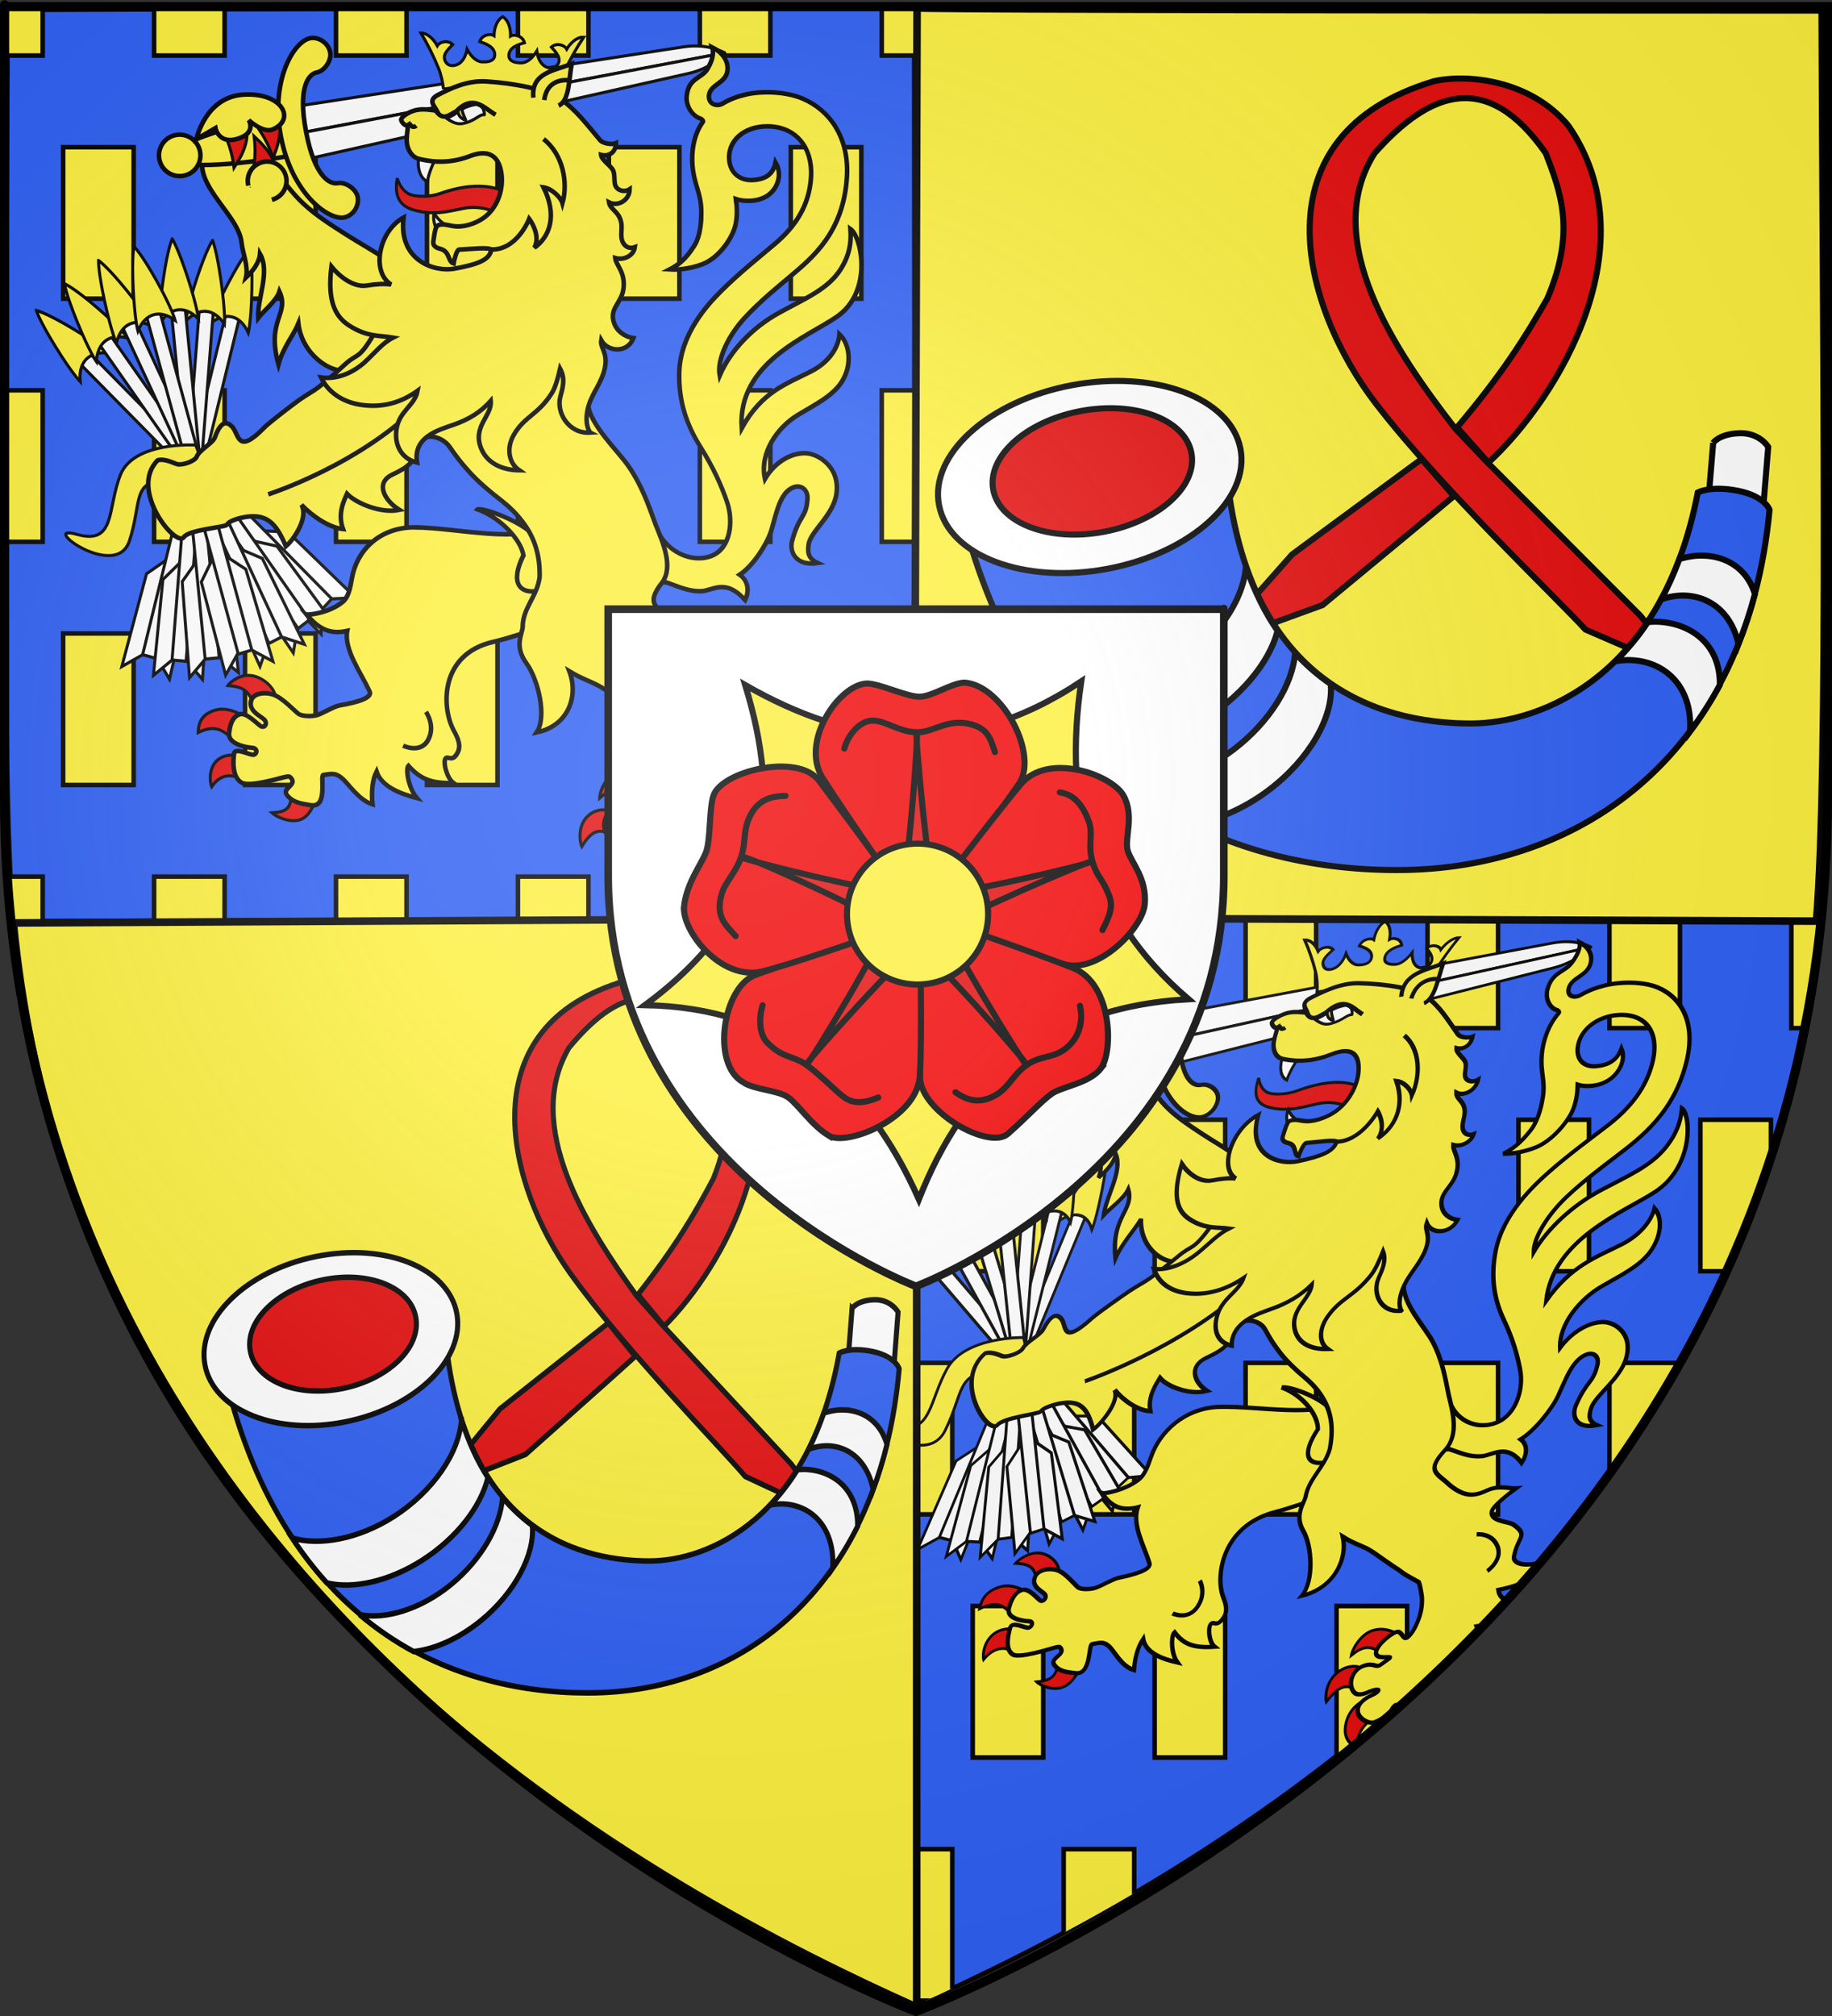
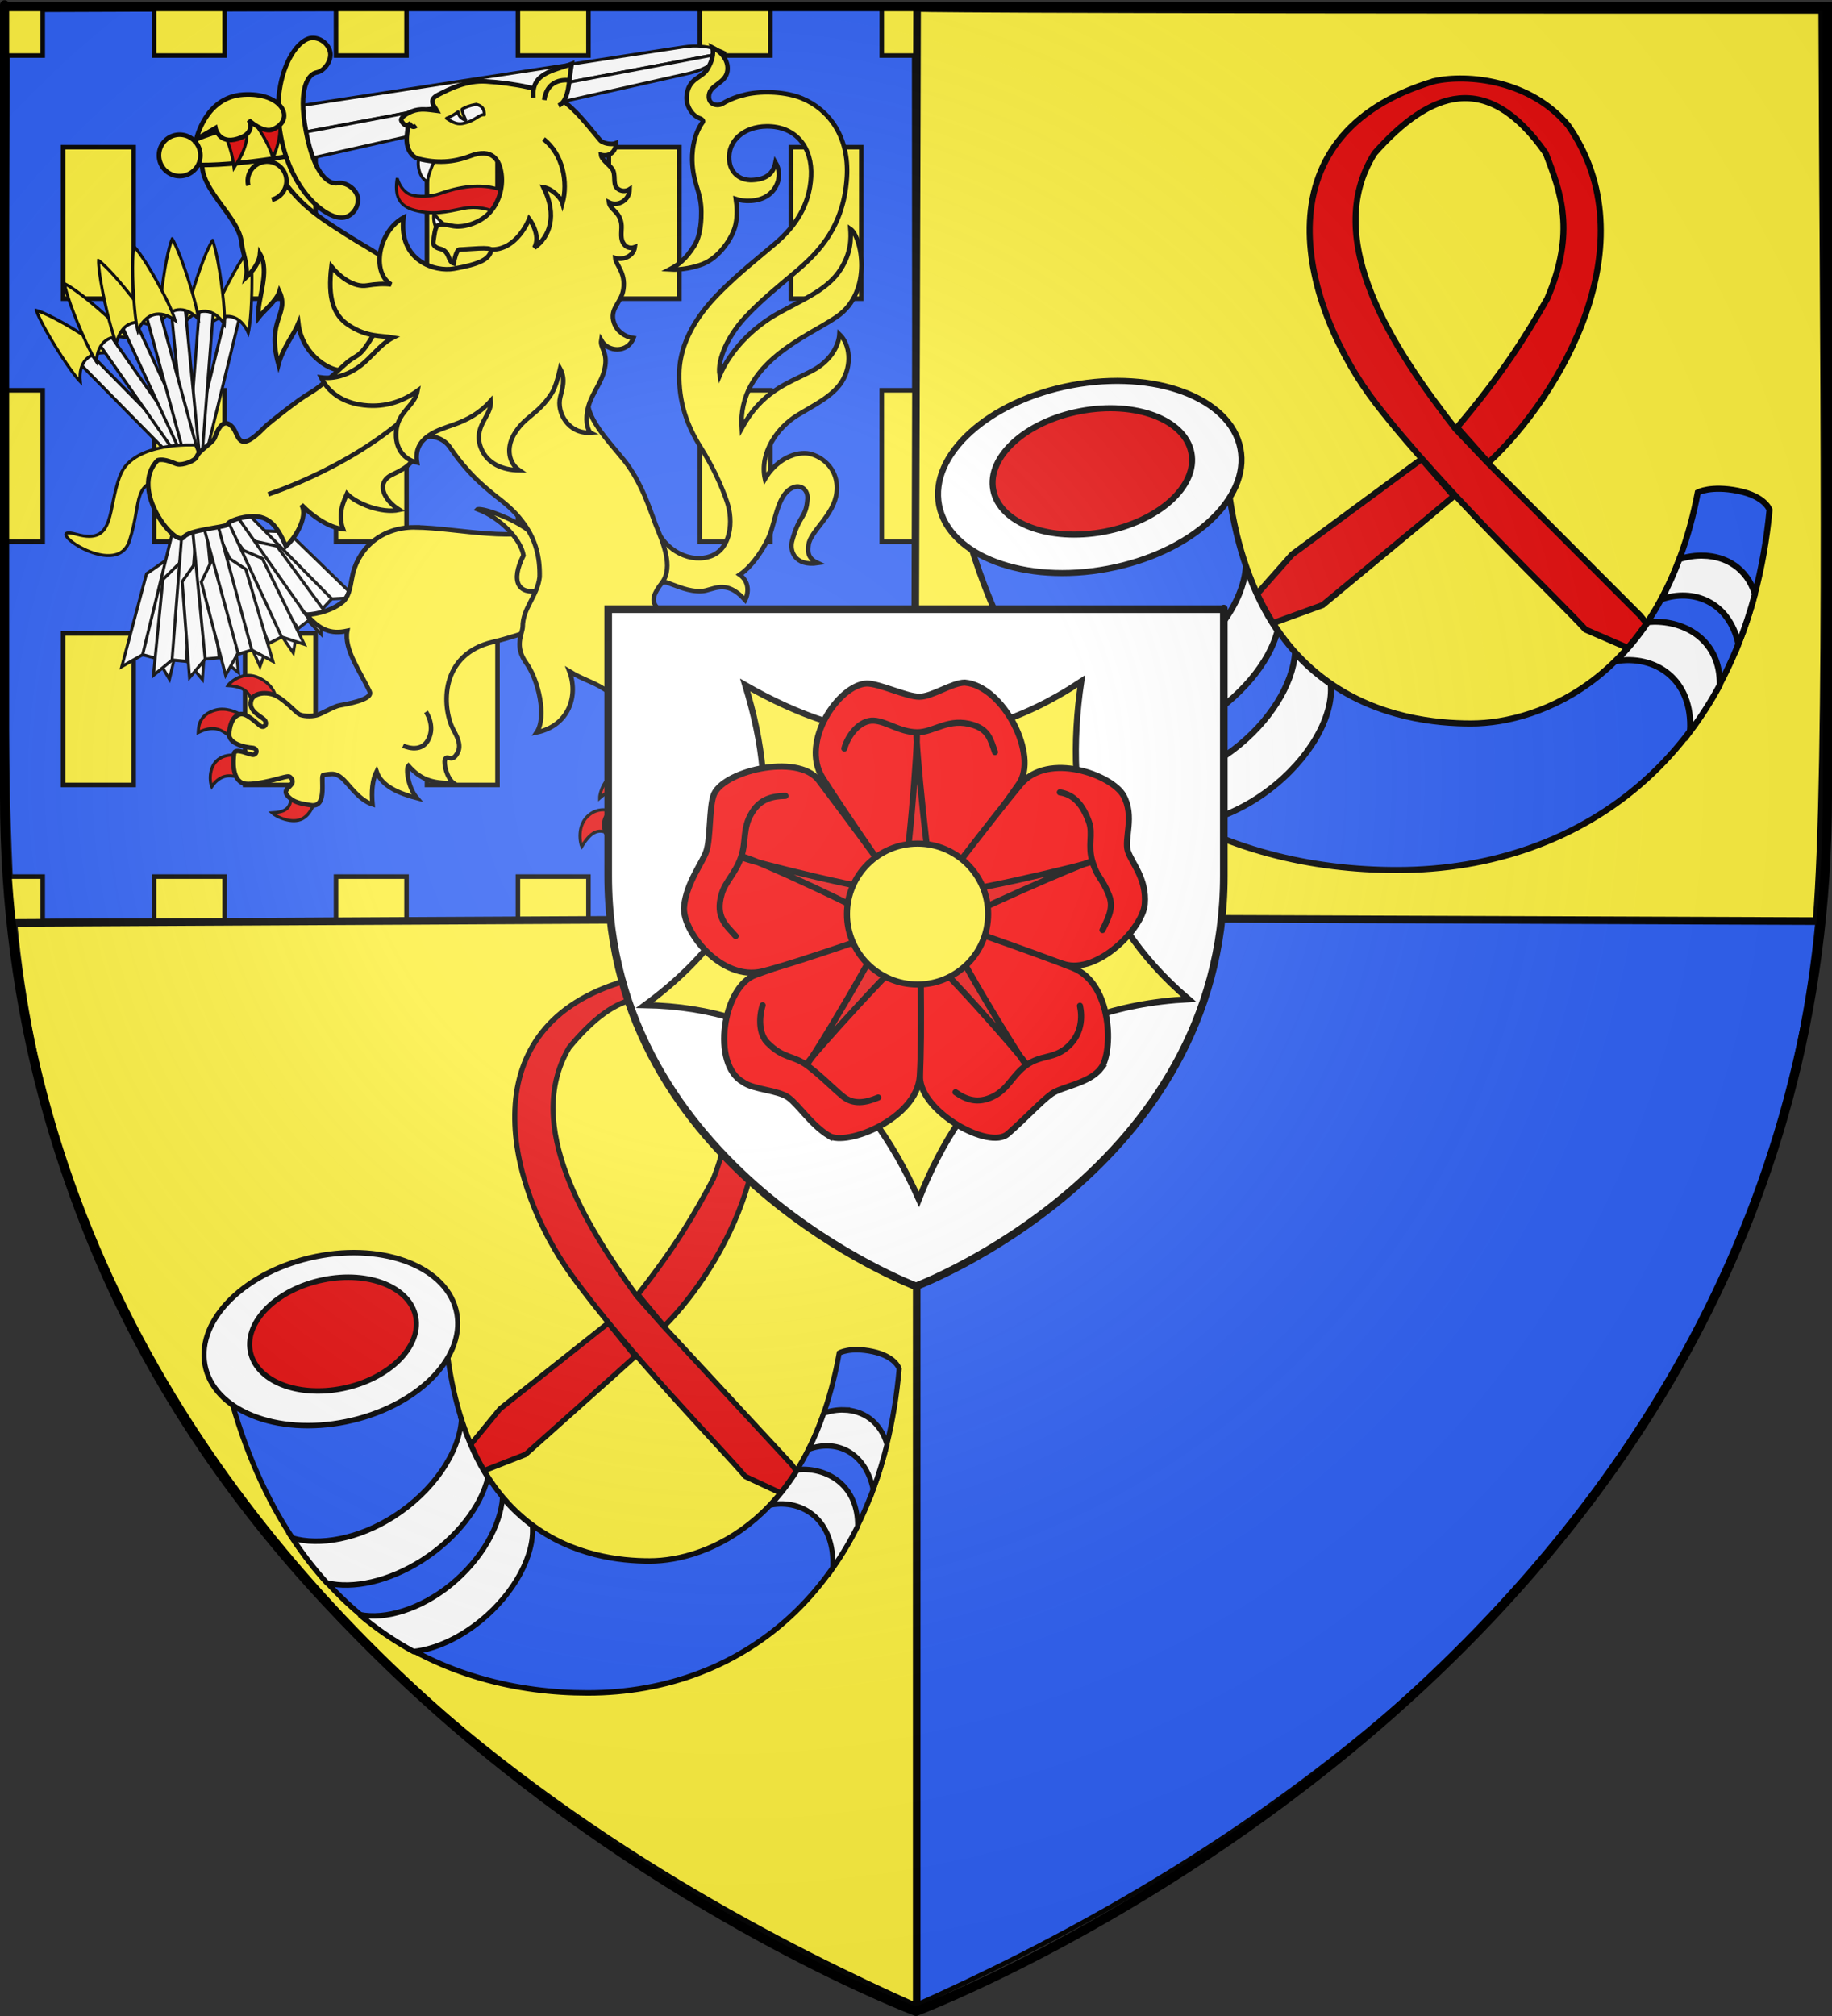
<svg xmlns="http://www.w3.org/2000/svg" xmlns:xlink="http://www.w3.org/1999/xlink" version="1.0" width="600" height="660" id="svg2" style="enable-background:new">
  <rect width="100%" height="100%" fill="#333333" stroke="none" />
  <desc id="desc4">Flag of Canton of Valais (Wallis)</desc>
  <defs id="defs6">
    <linearGradient id="linearGradient2893-7-8">
      <stop id="stop2895-4-8" style="stop-color:#ffffff;stop-opacity:0.314" offset="0" />
      <stop id="stop2897-0-2" style="stop-color:#ffffff;stop-opacity:0.251" offset="0.24" />
      <stop id="stop2901-9-4" style="stop-color:#6b6b6b;stop-opacity:0.125" offset="0.6" />
      <stop id="stop2899-4-5" style="stop-color:#000000;stop-opacity:0.125" offset="1" />
    </linearGradient>
    <radialGradient cx="230.915" cy="247.56" r="300" fx="230.915" fy="247.56" id="radialGradient5083" xlink:href="#linearGradient2893-7-8" gradientUnits="userSpaceOnUse" gradientTransform="matrix(1.675,0,0,1.67,671.098,-158.361)" />
    <clipPath id="clipPath5074-4">
      <path d="m -7.23,6.196 c 299.035,-1.135 298.966,-0.848 298.966,-0.848 l 0.227,299.557 c 0,0 -297.319,1.135 -297.319,1.135 C -9.594,255.083 -7.542,108.661 -7.23,6.196 z" id="path5076-2" style="color:#000000;fill:#2b5df2;fill-opacity:1;fill-rule:evenodd;stroke:none;stroke-width:1.5;marker:none;visibility:visible;display:inline;overflow:visible;enable-background:accumulate" />
    </clipPath>
    <clipPath id="clipPath5078-3">
-       <path d="m 289.713,-13.821 c -297.161,-1.548 -297.934,-1.548 -297.934,-1.548 l 0,358.295 c 83.598,-37.241 277.126,-138.982 297.934,-356.747 z" id="path5080-2" style="color:#000000;fill:#2b5df2;fill-opacity:1;fill-rule:evenodd;stroke:none;stroke-width:1.5;marker:none;visibility:visible;display:inline;overflow:visible;enable-background:accumulate" />
-     </clipPath>
+       </clipPath>
    <clipPath id="clipPath9507">
      <path d="m 599.23,2.174 c -298.808,0 -298.512,-0.621 -298.512,-0.621 l -0.908,299.33 c 0,0 297.546,1.135 297.546,1.135 4.239,-50.958 2.187,-197.38 1.874,-299.844 z" id="path9509" style="fill:#ffffff;fill-rule:evenodd;stroke:none;display:inline" />
    </clipPath>
  </defs>
  <g transform="matrix(-1,0,0,1.002,599.75,-182.613)" id="g9623">
    <g transform="matrix(-0.993,0,0,0.993,598.002,183.305)" id="g4754">
      <path d="m 0.77,2.196 c 299.035,-1.135 298.966,-0.848 298.966,-0.848 l 0.227,299.557 c 0,0 -297.319,1.135 -297.319,1.135 C -1.594,251.083 0.458,104.661 0.77,2.196 Z" id="path12461" style="color:#000000;display:inline;overflow:visible;visibility:visible;fill:#2b5df2;fill-opacity:1;fill-rule:evenodd;stroke:#000000;stroke-width:1.5;stroke-linecap:butt;stroke-linejoin:miter;stroke-miterlimit:4;stroke-dasharray:none;stroke-dashoffset:0;stroke-opacity:1;marker:none;enable-background:accumulate" />
      <path d="m 597.713,302.179 c -297.161,-1.548 -297.934,-1.548 -297.934,-1.548 v 358.295 c 83.598,-37.241 277.126,-138.982 297.934,-356.747 z" id="path12463" style="color:#000000;display:inline;overflow:visible;visibility:visible;fill:#2b5df2;fill-opacity:1;fill-rule:evenodd;stroke:#000000;stroke-width:1.5;stroke-linecap:butt;stroke-linejoin:miter;stroke-miterlimit:4;stroke-dasharray:none;stroke-dashoffset:0;stroke-opacity:1;marker:none;enable-background:accumulate" />
      <g transform="translate(8,-4)" clip-path="url(#clipPath5074-4)" id="g4851">
        <rect width="23.263" height="49.848" x="-274.324" y="211.364" transform="scale(-1,1)" id="rect4798" style="color:#000000;display:inline;overflow:visible;visibility:visible;fill:#fcef3c;fill-opacity:1;fill-rule:nonzero;stroke:#000000;stroke-width:1.5;stroke-linecap:butt;stroke-linejoin:miter;stroke-miterlimit:4;stroke-dasharray:none;stroke-dashoffset:0;stroke-opacity:1;marker:none;enable-background:accumulate" />
        <use transform="translate(-60)" id="use4817" x="0" y="0" width="600" height="660" xlink:href="#rect4798" />
        <use transform="translate(-120)" id="use4819" x="0" y="0" width="600" height="660" xlink:href="#rect4798" />
        <use transform="translate(-180)" id="use4821" x="0" y="0" width="600" height="660" xlink:href="#rect4798" />
        <use transform="translate(-240)" id="use4823" x="0" y="0" width="600" height="660" xlink:href="#rect4798" />
        <use transform="translate(-30,-80)" id="use4825" x="0" y="0" width="600" height="660" xlink:href="#rect4798" />
        <use transform="translate(-90,-80)" id="use4827" x="0" y="0" width="600" height="660" xlink:href="#rect4798" />
        <use transform="translate(-150,-80)" id="use4829" x="0" y="0" width="600" height="660" xlink:href="#rect4798" />
        <use transform="translate(-210,-80)" id="use4831" x="0" y="0" width="600" height="660" xlink:href="#rect4798" />
        <use transform="translate(0,-160)" id="use4833" x="0" y="0" width="600" height="660" xlink:href="#rect4798" />
        <use transform="translate(-60,-160)" id="use4835" x="0" y="0" width="600" height="660" xlink:href="#rect4798" />
        <use transform="translate(-120,-160)" id="use4837" x="0" y="0" width="600" height="660" xlink:href="#rect4798" />
        <use transform="translate(-180,-160)" id="use4839" x="0" y="0" width="600" height="660" xlink:href="#rect4798" />
        <use transform="translate(-240,-160)" id="use4841" x="0" y="0" width="600" height="660" xlink:href="#rect4798" />
        <use transform="translate(-30,-240)" id="use4843" x="0" y="0" width="600" height="660" xlink:href="#rect4798" />
        <use transform="translate(-90,-240)" id="use4845" x="0" y="0" width="600" height="660" xlink:href="#rect4798" />
        <use transform="translate(-150,-240)" id="use4847" x="0" y="0" width="600" height="660" xlink:href="#rect4798" />
        <use transform="translate(-210,-240)" id="use4849" x="0" y="0" width="600" height="660" xlink:href="#rect4798" />
        <use transform="translate(30,-80)" id="use4871" x="0" y="0" width="600" height="660" xlink:href="#rect4798" />
        <use transform="translate(30,-240)" id="use4873" x="0" y="0" width="600" height="660" xlink:href="#rect4798" />
        <use transform="translate(-270,-80)" id="use4875" x="0" y="0" width="600" height="660" xlink:href="#rect4798" />
        <use transform="translate(-270,-240)" id="use4877" x="0" y="0" width="600" height="660" xlink:href="#rect4798" />
        <use transform="translate(-30,80)" id="use4879" x="0" y="0" width="600" height="660" xlink:href="#rect4798" />
        <use transform="translate(-90,80)" id="use4881" x="0" y="0" width="600" height="660" xlink:href="#rect4798" />
        <use transform="translate(-150,80)" id="use4883" x="0" y="0" width="600" height="660" xlink:href="#rect4798" />
        <use transform="translate(-210,80)" id="use4885" x="0" y="0" width="600" height="660" xlink:href="#rect4798" />
        <use transform="translate(30,80)" id="use4887" x="0" y="0" width="600" height="660" xlink:href="#rect4798" />
        <use transform="translate(-270,80)" id="use4889" x="0" y="0" width="600" height="660" xlink:href="#rect4798" />
        <g transform="matrix(0.526,0.017,0.011,0.524,-11.764,-4.97)" id="g7013" style="display:inline;stroke:#000000;stroke-width:1.061;stroke-miterlimit:4;stroke-dasharray:none;stroke-opacity:1">
          <g id="g7789">
            <use xlink:href="#g3491" height="660" width="600" y="0" x="0" style="fill:#ffffff;fill-opacity:1;stroke:#000000;stroke-width:1.246;stroke-miterlimit:4;stroke-dasharray:none;stroke-opacity:1" id="use3620" transform="matrix(-1.001,0.09,-0.016,1.001,244.192,-9.046)" />
            <use xlink:href="#g3491" height="660" width="600" y="0" x="0" style="fill:#ffffff;fill-opacity:1;stroke:#000000;stroke-width:1.246;stroke-miterlimit:4;stroke-dasharray:none;stroke-opacity:1" id="use3622" transform="matrix(-0.981,0.263,0.145,0.981,192.187,-24.403)" />
            <use xlink:href="#g3491" height="660" width="600" y="0" x="0" style="fill:#ffffff;fill-opacity:1;stroke:#000000;stroke-width:1.246;stroke-miterlimit:4;stroke-dasharray:none;stroke-opacity:1" id="use3624" transform="matrix(-0.928,0.441,0.314,0.928,134.167,-30.709)" />
            <use xlink:href="#g3491" height="660" width="600" y="0" x="0" style="fill:#ffffff;fill-opacity:1;stroke:#000000;stroke-width:1.246;stroke-miterlimit:4;stroke-dasharray:none;stroke-opacity:1" id="use3504" transform="matrix(0.892,-0.522,0.479,0.84,-133.022,112.945)" />
            <use xlink:href="#g3491" height="660" width="600" y="0" x="0" style="fill:#ffffff;fill-opacity:1;stroke:#000000;stroke-width:1.246;stroke-miterlimit:4;stroke-dasharray:none;stroke-opacity:1" id="use3498" transform="matrix(0.956,-0.363,0.333,0.92,-95.991,68.794)" />
            <use xlink:href="#g3491" height="660" width="600" y="0" x="0" style="fill:#ffffff;fill-opacity:1;stroke:#000000;stroke-width:1.246;stroke-miterlimit:4;stroke-dasharray:none;stroke-opacity:1" id="use3496" transform="matrix(0.994,-0.18,0.166,0.976,-49.638,28.733)" />
            <g style="fill:#ffffff;fill-opacity:1;stroke:#000000;stroke-width:0.996;stroke-miterlimit:4;stroke-dasharray:none;stroke-opacity:1" id="g3491" transform="matrix(1.428,-0.461,0.372,1.478,44.739,-113.162)">
              <path style="display:inline;fill:#ffffff;fill-opacity:1;fill-rule:evenodd;stroke:#000000;stroke-width:1.261;stroke-linecap:butt;stroke-linejoin:miter;stroke-miterlimit:4;stroke-dasharray:none;stroke-opacity:1" id="path40247" d="m -19.83,311.428 -9.855,10.664 -0.381,39.17 10.236,-9.844 10.681,9.844 -0.89,-39.067 z" />
              <rect style="display:inline;fill:#ffffff;fill-opacity:1;fill-rule:evenodd;stroke:#000000;stroke-width:1.261;stroke-miterlimit:4;stroke-dasharray:none;stroke-dashoffset:0;stroke-opacity:1" id="rect40241" transform="matrix(-0.001,-1,1,-0.011,0,0)" y="-22.887" x="-354.232" height="5.99" width="145.123" />
              <path style="fill:#fcef3c;fill-opacity:1;fill-rule:evenodd;stroke:#000000;stroke-width:1.261;stroke-linecap:butt;stroke-linejoin:miter;stroke-miterlimit:4;stroke-dasharray:none;stroke-opacity:1" id="path40233" d="m -20.063,183.367 c 0,0 -1.976,3.501 -4.886,16.027 -2.911,12.526 -2.893,17.453 -2.893,17.453 5.18,-6.276 11.541,-5.917 16.471,0.056 0,0 0.04,-4.962 -3.211,-17.509 -3.252,-12.547 -5.48,-16.027 -5.48,-16.027 z" />
            </g>
            <path style="fill:#fcef3c;fill-opacity:1;stroke:#000000;stroke-width:1.905px;stroke-linecap:butt;stroke-linejoin:miter;stroke-miterlimit:4;stroke-dasharray:none;stroke-opacity:1" id="path4559" d="m 120.297,290.617 c 0,0 -38.642,-1.1 -47.473,20.229 -8.831,21.328 -3.691,44.547 -28.222,38.319 -24.531,-6.229 24.075,29.043 33,3.034 8.924,-26.008 1.331,-38.626 27.684,-39.471 26.353,-0.845 15.01,-22.111 15.01,-22.111 z" />
          </g>
          <g style="display:inline;fill:#fcef3c;fill-opacity:1;stroke:#000000;stroke-width:5.016;stroke-miterlimit:4;stroke-dasharray:none;stroke-opacity:1" id="g3019-8-9-2" transform="matrix(1.134,0.056,-0.115,1.14,54.591,14.117)">
            <path style="color:#000000;display:inline;overflow:visible;visibility:visible;fill:#fcef3c;fill-opacity:1;fill-rule:evenodd;stroke:#000000;stroke-width:2.508;stroke-linecap:butt;stroke-linejoin:miter;stroke-miterlimit:4;stroke-dasharray:none;stroke-dashoffset:0;stroke-opacity:1;marker:none;enable-background:accumulate" id="path3029-2-4-6" d="m 98.501,125.347 c 0.889,5.229 4.911,12.556 3.959,18.978 3.503,-3.896 6.617,-8.713 6.651,-13.638 6.555,9.628 0.393,24.304 1.84,35.248 2.624,-4.048 9.277,-10.237 10.465,-15.438 6.781,12.013 -6.142,15.906 2.694,40.028 1.654,-9.103 7.092,-16.961 9.135,-23.276 3.324,16.801 20.525,26.677 29.477,23.121 23.28,25.744 47.76,12.997 44.111,-16.766 0,0 -23.472,-42.408 -28.927,-45.789 -5.922,-3.671 -13.333,-6.817 -21.86,-11.334 -9.624,-5.098 -17.514,-9.178 -25.143,-15.167 C 123.275,95.326 119.381,89.714 114.36,85.482 103.697,57.977 81.479,66.585 76.37,74.135 63.647,92.943 95.546,108.762 98.501,125.347 Z" />
          </g>
          <g style="fill:#ffffff;fill-opacity:1;stroke:#000000;stroke-width:1.272;stroke-miterlimit:4;stroke-dasharray:none;stroke-opacity:1" id="g3751" transform="matrix(0.195,1.149,-1.174,0.259,664.543,43.297)">
            <path style="color:#000000;display:inline;overflow:visible;visibility:visible;fill:#ffffff;fill-opacity:1;fill-rule:evenodd;stroke:#000000;stroke-width:1.611;stroke-linecap:butt;stroke-linejoin:round;stroke-miterlimit:4;stroke-dasharray:none;stroke-dashoffset:0;stroke-opacity:1;marker:none;enable-background:accumulate" id="path14773" d="m -61.063,398.471 14.423,6.7e-4 0.053,-229.875 c 0,0 -6.787,7.394 -7.214,20.742 -0.426,13.348 -7.262,209.132 -7.262,209.132 v 0 0 0 z" />
            <path style="color:#000000;display:inline;overflow:visible;visibility:visible;fill:#ffffff;fill-opacity:1;fill-rule:evenodd;stroke:#000000;stroke-width:1.611;stroke-linecap:butt;stroke-linejoin:round;stroke-miterlimit:4;stroke-dasharray:none;stroke-dashoffset:0;stroke-opacity:1;marker:none;enable-background:accumulate" id="path3761" d="m -32.113,398.471 -14.423,6.7e-4 -0.053,-229.875 c 0,0 6.787,7.394 7.214,20.742 0.426,13.348 7.262,209.132 7.262,209.132 v 0 0 0 z" />
            <path style="color:#000000;display:inline;overflow:visible;visibility:visible;fill:#fcef3c;fill-opacity:1;fill-rule:evenodd;stroke:#000000;stroke-width:2.416;stroke-linecap:butt;stroke-linejoin:miter;stroke-miterlimit:4;stroke-dasharray:none;stroke-dashoffset:0;stroke-opacity:1;marker:none;enable-background:accumulate" id="path3729" d="m -35.571,398.173 c 0,37.617 -4.951,68.112 -11.058,68.112 -6.107,0 -11.058,-30.495 -11.058,-68.112 z" />
            <path style="color:#000000;display:inline;overflow:visible;visibility:visible;fill:#fcef3c;fill-opacity:1;fill-rule:evenodd;stroke:#000000;stroke-width:2.416;stroke-linecap:butt;stroke-linejoin:miter;stroke-miterlimit:4;stroke-dasharray:none;stroke-dashoffset:0;stroke-opacity:1;marker:none;enable-background:accumulate" id="path3706" d="m 2.086,381.875 c -0.083,-5.02 -4.737,-8.977 -9.381,-8.977 -4.48,0 -9.256,4.832 -9.256,8.98 0,4.148 -5.505,11.367 -30.078,11.333 -24.573,0.034 -30.078,-7.185 -30.078,-11.333 0,-4.148 -4.776,-8.98 -9.256,-8.98 -4.644,0 -9.298,3.957 -9.381,8.977 -3.86e-4,8.726 18.036,24.852 48.715,24.852 30.68,0 48.715,-16.126 48.715,-24.852 z" />
            <path style="color:#000000;display:inline;overflow:visible;visibility:visible;fill:#fcef3c;fill-opacity:1;fill-rule:evenodd;stroke:#000000;stroke-width:1.622;stroke-linecap:butt;stroke-linejoin:miter;stroke-miterlimit:4;stroke-dasharray:none;stroke-dashoffset:0;stroke-opacity:1;marker:none;enable-background:accumulate" id="path3749" transform="matrix(1.499,0,0,1.48,427.293,-23.293)" d="m -308.876,327.229 a 7.379,7.379 0 1 1 -14.759,0 7.379,7.379 0 1 1 14.759,0 z" />
          </g>
          <path style="fill:#e20909;fill-opacity:1;fill-rule:evenodd;stroke:#000000;stroke-width:1.905;stroke-linecap:butt;stroke-linejoin:miter;stroke-miterlimit:4;stroke-dasharray:none;stroke-opacity:1" id="path6285-5-3-5" d="m 158.491,81.857 15.991,-3.831 c 4.699,9.829 3.493,18.108 -1.746,30.661 -4.311,-13.818 -9.268,-17.964 -14.245,-26.83 z" />
          <path style="fill:#e20909;fill-opacity:1;fill-rule:evenodd;stroke:#000000;stroke-width:1.905;stroke-linecap:butt;stroke-linejoin:miter;stroke-miterlimit:4;stroke-dasharray:none;stroke-opacity:1" id="path4557" d="m 139.514,86.222 16.269,-0.683 c 2.655,10.656 -0.122,18.627 -7.644,30.048 -1.505,-14.534 -5.513,-19.609 -8.625,-29.365 z" />
          <path style="fill:#fcef3c;fill-opacity:1;stroke:#000000;stroke-width:2.858;stroke-linecap:butt;stroke-linejoin:miter;stroke-miterlimit:4;stroke-dasharray:none;stroke-opacity:1" id="path4537" d="m 124.895,98.453 c 0,0 6.062,-26.706 30.032,-28.968 24.54,-2.316 32.696,14.478 18.082,21.251 -6.066,2.811 -14.999,-5.335 -14.999,-5.335 0,0 4.853,7.931 -7.199,11.943 -12.053,4.012 -13.797,-6.25 -13.797,-6.25 z" />
          <path style="color:#000000;display:inline;overflow:visible;visibility:visible;fill:#fcef3c;fill-opacity:1;fill-rule:evenodd;stroke:#000000;stroke-width:2.858;stroke-linecap:butt;stroke-linejoin:miter;stroke-miterlimit:4;stroke-dasharray:none;stroke-dashoffset:0;stroke-opacity:1;marker:none;enable-background:accumulate" id="path504-4-8-2" d="m 435.932,372.142 c 7.199,-0.535 15.131,-8.755 27.203,4.704 2.673,-5.27 2.549,-11.951 -3.071,-15.783 8.496,-5.72 17.782,-20.084 20.48,-28.612 3.516,-11.112 5.858,-24.044 14.642,-27.508 4.661,-1.838 8.926,1.353 8.414,7.061 -1.111,12.39 -5.338,9.868 -10.207,26.702 -1.828,6.321 1.338,16.044 15.858,13.41 -6.072,-2.635 -6.321,-6.365 -5.561,-11.329 1.32,-8.618 16.434,-19.147 18.275,-33.294 2.166,-16.641 -11.216,-23.668 -17.917,-24.094 -8.973,-0.57 -20.04,5.448 -26.885,16.906 -3.171,-16.266 8.589,-32.562 21.149,-40.578 10.523,-6.717 22.442,-12.683 28.411,-22.064 6.73,-10.578 5.678,-23.583 -0.886,-29.796 -0.466,6.213 -5.011,16.768 -18.132,23.853 -15.929,8.601 -31.264,13.735 -44.456,37.213 -1.848,-41.19 42.677,-58.694 61.298,-72.061 23.11,-16.591 16.356,-50.911 9.531,-55.407 0.285,5.774 0.343,14.827 -6.757,25.764 -8.213,12.651 -22.254,18.716 -39.246,28.515 -16.898,9.745 -31.068,24.901 -37.956,40.549 -1.606,-10.361 6.401,-25.7 16.317,-36.58 10.271,-11.269 22.472,-21.251 29.418,-27.267 13.834,-11.983 33.97,-28.602 36.727,-63.716 1.944,-24.696 -9.961,-41.564 -26.991,-48.218 -9.987,-3.902 -24.739,-4.062 -34.952,-1.453 -5.124,1.309 -10.244,3.234 -15.077,6.26 -3.402,2.131 -9.178,1.072 -8.477,-4.822 0.826,-6.946 10.709,-7.773 11.922,-15.92 1.001,-6.721 -3.973,-11.939 -9.297,-14.429 1.264,4.057 -0.29,8.86 -3.206,13.696 -3.801,6.302 -12.115,5.911 -13.433,17.647 -0.654,5.87 3.113,12.343 8.611,13.804 0.648,0.381 1.73,1.23 1.25,1.887 -6.272,8.584 -7.598,19.718 -7.133,27.394 0.776,12.819 5.125,17.207 4.945,29.108 -0.055,3.709 -0.274,14.407 -4.873,21.602 -5.668,8.869 -10.44,12.464 -15.731,15.371 7.378,0.227 15.31,-1.742 20.881,-4.067 10.297,-4.297 19.22,-17.214 21.111,-25.649 1.259,-5.616 1.105,-10.824 0.474,-15.882 4.968,1.534 13.672,1.496 19.846,-2.741 6.339,-4.35 9.983,-13.428 5.538,-21.1 -1.747,7.976 -7.094,11.02 -15.04,11.59 -7.562,0.542 -13.507,-3.99 -14.002,-12.185 -0.73,-12.079 9.728,-21.232 23.866,-21.853 18.728,-0.823 28.626,12.618 27.273,30.665 -1.356,18.089 -10.553,31.666 -23.395,42.819 -11.033,9.581 -22.628,18.917 -34.142,30.5 -8.98,9.034 -26.696,28.143 -27.769,52.761 -0.795,18.243 4.206,32.813 12.225,45.829 8.02,13.015 12.706,23.922 16.035,34.107 4.001,12.242 1.673,29.198 -10.394,34.32 -12.5,5.305 -29.187,-1.59 -34.839,-17.6 -2.362,11.907 -5.75,36.487 6.24,35.186 7.199,2.268 13.662,5.395 21.887,4.784 z" />
          <path style="color:#000000;display:inline;overflow:visible;visibility:visible;fill:#e20909;fill-opacity:1;fill-rule:evenodd;stroke:#000000;stroke-width:1.905;stroke-linecap:butt;stroke-linejoin:miter;stroke-miterlimit:4;stroke-dasharray:none;stroke-dashoffset:0;stroke-opacity:1;marker:none;enable-background:accumulate" id="path3031-4-4-8" d="m 150.477,434.291 c -7.171,0.258 -12.382,5.766 -12.998,6.829 13.155,0.441 13.676,5.612 17.031,14.736 5.095,-3.815 9.591,-7.09 12.527,-8.863 0.297,-2.14 -2.753,-8.328 -10.145,-11.462 -2.261,-0.958 -4.407,-1.312 -6.415,-1.24 z m -16.482,21.772 c -1.463,0.019 -2.957,0.209 -4.468,0.658 -11.058,3.287 -11.065,11.669 -11.278,14.464 12.297,-6.32 16.654,-0.533 23.591,5.1 l 6.23,-15.526 c -2.144,-1.45 -7.735,-4.778 -14.075,-4.696 z m 14.589,30.093 c 0,0 -9.559,-3.661 -16.684,0.587 -7.681,4.579 -7.3,14.763 -5.929,18.222 6.644,-9.667 15.051,-8.118 21.269,-3.875 z m 26.638,18.759 c 1.735,12.336 -3.217,14.477 -11.783,15.283 2.85,2.575 12.486,6.705 18.992,3.095 7.149,-3.967 9.172,-15.125 8.474,-15.385 z" />
          <path style="color:#000000;display:inline;overflow:visible;visibility:visible;fill:#fcef3c;fill-opacity:1;fill-rule:evenodd;stroke:#000000;stroke-width:2.858;stroke-linecap:butt;stroke-linejoin:miter;stroke-miterlimit:4;stroke-dasharray:none;stroke-dashoffset:0;stroke-opacity:1;marker:none;enable-background:accumulate" id="path3039-5-6-5" d="m 256.728,337.888 c -22.504,0.711 -36.755,16.205 -39.974,33.084 -1.382,7.245 -2.65,12.213 -6.07,15.156 -8.39,7.22 -21.682,9.118 -22.909,8.694 7.736,9.201 14.684,12.142 25.3,9.507 -2.434,11.71 7.972,25.807 13.258,37.549 1.785,3.964 -7.643,7.101 -18.944,9.398 -3.678,0.747 -10.957,5.498 -14.499,6.594 -3.668,1.135 -9.17,0.956 -11.26,-0.285 -2.16,-1.283 -9.872,-9.936 -15.826,-11.716 -5.541,-1.656 -12.545,-0.38 -13.933,4.21 -2.211,7.324 7.368,9.919 8.602,12.444 1.193,2.442 -0.983,4.497 -2.769,3.513 -2.119,-1.167 -8.878,-8.634 -13.176,-7.139 -3.239,1.127 -5.947,4.102 -6.917,12.135 -0.822,6.809 10.226,8.526 14.414,8.712 3.409,0.152 2.897,3.551 0.826,4.26 -2.227,0.763 -11.783,-4.728 -12.424,-0.112 -0.641,4.616 -1.561,14.662 4.436,17.985 4.715,2.613 22.755,-3.214 24.819,-3.798 2.458,-0.696 4.861,-1.491 5.642,-0.78 5.31,4.835 -5.794,6.978 -2.139,11.509 3.884,4.814 9.631,5.085 14.921,5.79 10.87,1.449 5.75,-19.067 8.165,-19.271 5.219,-0.891 7.273,-1.753 11.401,1.503 4.128,3.256 10.221,13.538 19,15.988 -0.61,-7.991 0.168,-15.221 2.98,-20.694 2.884,9.101 13.853,13.306 25.026,15.877 -5.49,-6.398 -6.787,-18.285 -4.952,-20.164 7.219,7.998 14.101,10.774 28.055,9.927 -4.09,-2.954 -6.033,-11.895 -5.065,-14.458 1.484,-3.932 4.392,2.739 8.289,-5.278 2.457,-5.054 -1.227,-10.933 -2.741,-13.985 -6.944,-13.998 -7.38,-46.91 26.162,-55.76 18.242,-4.814 45.892,-16.257 48.327,-19.324 19.405,-24.444 2.332,-44.026 -7.204,-55.27 -24.944,12.599 -60.427,3.686 -88.821,4.199 z" />
          <path style="color:#000000;display:inline;overflow:visible;visibility:visible;fill:#fcef3c;fill-opacity:1;fill-rule:evenodd;stroke:#000000;stroke-width:2.858;stroke-linecap:butt;stroke-linejoin:miter;stroke-miterlimit:4;stroke-dasharray:none;stroke-dashoffset:0;stroke-opacity:1;marker:none;enable-background:accumulate" id="path3041-5-0-7" d="m 296.527,325.288 c 14.553,5.046 26.72,18.246 28.134,27.968 -8.786,17.135 -3.362,24.497 8.754,22.092 9.888,-1.958 10.061,-9.837 7.647,-18.843 -2.154,-8.035 -5.569,-13.401 -12.956,-18.961 -9.646,-7.26 -27.352,-13.132 -31.578,-12.256 z" />
          <path style="color:#000000;display:inline;overflow:visible;visibility:visible;fill:#e20909;fill-opacity:1;fill-rule:evenodd;stroke:#000000;stroke-width:1.905;stroke-linecap:butt;stroke-linejoin:miter;stroke-miterlimit:4;stroke-dasharray:none;stroke-dashoffset:0;stroke-opacity:1;marker:none;enable-background:accumulate" id="path3069-1-6-6" d="m 383.309,487.187 c -1.006,0.169 -2.003,0.422 -3.014,0.808 -7.359,2.81 -10.976,12.571 -11.009,16.259 6.658,-6.033 11.511,-7.308 20.408,-0.783 2.088,-3.375 5.245,-8.069 8.418,-12.811 -1.151,-1.036 -7.758,-4.651 -14.802,-3.472 z m -13.386,24.46 c -2.242,0.313 -4.725,1.224 -7.099,3.082 -8.852,6.928 -6.147,18.926 -5.45,20.359 7.108,-11.559 12.763,-12.547 21.091,-5.999 l -0.712,-15.981 c -0.988,-0.88 -4.092,-1.982 -7.83,-1.461 z m 13.337,22.36 c 0,0 -9.43,2.966 -10.657,14.878 -1.226,11.9 7.089,15.634 9.24,16.32 -0.9,-8.799 2.472,-16.906 12.643,-21.188 z m 23.224,9.089 c -2.074,2.086 -6.483,5.432 -5.096,13.906 1.493,9.115 10.098,12.013 13.636,11.727 -4.399,-7.966 -2.142,-14.91 2.972,-19.859 z" />
          <g style="display:inline;fill:#fcef3c;fill-opacity:1;stroke:#000000;stroke-width:5.016;stroke-miterlimit:4;stroke-dasharray:none;stroke-opacity:1" id="g2989-7-6-1" transform="matrix(0.934,-0.701,-0.652,-0.9,586.557,791.637)">
            <g style="fill:#fcef3c;fill-opacity:1;stroke:#000000;stroke-width:5.016;stroke-miterlimit:4;stroke-dasharray:none" id="g2997-1-8-9">
              <g style="fill:#fcef3c;fill-opacity:1;stroke:#000000;stroke-width:5.016;stroke-miterlimit:4;stroke-dasharray:none" id="g3041-5-4-2">
                <path style="color:#000000;display:inline;overflow:visible;visibility:visible;fill:#fcef3c;fill-opacity:1;fill-rule:evenodd;stroke:#000000;stroke-width:2.508;stroke-linecap:butt;stroke-linejoin:miter;stroke-miterlimit:4;stroke-dasharray:none;stroke-dashoffset:0;stroke-opacity:1;marker:none;enable-background:accumulate" id="path2975-2-9-7" d="m 31.398,277.742 c 11.304,11.674 21.293,-5.467 34.784,1.849 -4.532,2.707 -8.387,8.97 -7.374,14.811 12.041,-6.632 19.527,-5.63 28.548,-3.513 -4.938,2.494 -11.575,7.447 -8.962,15.086 5.948,-2.901 18.305,-9.17 30.462,-2.147 -12.979,4.132 -16.761,11.084 -14.45,14.236 6.832,9.316 12.484,5.73 8.244,17.282 -1.191,3.246 -9.841,10.03 -6.409,14.797 1.82,2.528 12.275,3.369 17.238,3.523 -2.337,1.541 -6.942,8.023 -13.494,9.359 -6.553,1.336 -12.027,3.242 -16.017,16.545 -2.373,10.669 -7.76,16.049 7.653,20.391 10.167,3.268 13.262,17.481 15.85,27.842 3.062,10.833 6.552,21.49 6.897,34.916 0.265,10.313 -3.805,31.234 2.209,40.916 7.788,12.555 16.824,25.432 22.071,31.091 14.38,15.505 17.439,18.211 5.346,35.383 -7.149,10.151 -33.982,42.667 -62.198,36.759 -14.417,-3.018 -22.578,3.832 -38.113,-2.906 -15.535,-6.738 -12.958,-2.87 -23.071,-4.118 -10.113,-1.248 -18.739,-1.65 -21.275,-1.512 -5.071,0.276 -6.609,0.714 -15.613,0.531 -9.004,-0.182 -17.179,-0.528 -18.932,-0.905 -21.039,-3.597 -13.657,4.825 -14.148,10.443 -0.417,4.773 -3.28,6.589 -11.231,1.148 -2.646,-1.811 -11.043,-0.538 -14.261,-2.641 -2.191,-1.432 -9.104,0.608 -11.13,2.941 -1.158,1.333 -3.473,6.591 -7.414,8.106 -22.59,-3.437 -20.399,-44.998 -13.386,-42.711 4.436,1.808 21.623,-8.953 23.175,-8.461 0.776,0.246 2.246,0.993 8.02,-1.234 14.169,-5.879 14.371,-14.061 11.324,-27.446 6.34,0.458 19.665,5.742 20.405,13.411 1.028,-8.003 4.634,-18.892 10.62,-24.29 2.627,9.09 10.398,12.695 13.227,14.402 1.013,-7.309 8.861,-20.025 18.11,-24.145 -3.745,9.325 -2.002,19.973 8.354,17.993 10.355,-1.98 13.845,-1.316 20.588,4.223 6.743,5.539 14.051,-3.056 13.902,-10.328 -0.149,-7.272 -0.099,-10.036 0.605,-17.272 0.757,-7.785 3.018,-16.549 4.63,-22.097 1.821,-6.27 3.128,-12.637 2.915,-20.298 -0.272,-9.814 -3.548,-18.758 -10.339,-27.589 -7.342,-7.928 -17.596,-8.218 -23.794,-16.788 -2.668,-3.094 -10.07,-5.757 -10.092,-17.181 -0.022,-11.424 -8.313,-30.793 -17.903,-34.239 16.739,-7.55 30.739,2.992 34.416,16.589 3.516,-8.484 7.034,-12.068 9.757,-19.206 1.031,-2.704 5.53,-15.297 6.825,-18.113 2.207,-6.585 1.995,-5.524 6.085,-14.355 -0.005,-1.216 -2.141,-8.442 -3.017,-10.137 -0.253,-0.49 -1.996,-4.556 -5.7,-8.349 -3.277,-3.357 -7.85,-6.651 -10.934,-6.896 -3.174,-0.253 -0.823,5.996 -3.842,6.942 -3.993,1.252 -14.287,-0.422 -15.105,-4.474 -0.796,-3.942 8.43,-7.029 4.383,-7.158 l -5.174,-0.164 c -3.181,-0.101 -2.278,3.662 -7.936,5.541 -6.954,2.309 -12.76,-4.76 -11.448,-10.873 0.863,-4.022 6.734,-4.77 6.734,-4.77 6.155,-1.55 7.029,-4.495 -0.836,-2.738 0,0 -7.661,1.558 -9.548,-4.184 -1.287,-3.916 1.767,-10.315 4.734,-11.253 3.938,-1.244 9.174,-1.029 11.412,0.43 4.199,2.735 4.838,-0.529 1.701,-2.812 -1.782,-1.297 -5.224,-4.253 -3.703,-7.424 1.854,-3.865 9.82,-6.283 13.222,-5.248 5.209,1.585 7.468,7.229 7.406,9.207 6.687,-1.176 11.594,0.846 14.997,3.286 z" />
              </g>
              <path style="color:#000000;display:inline;overflow:visible;visibility:visible;fill:#fcef3c;fill-opacity:1;fill-rule:evenodd;stroke:#000000;stroke-width:2.508;stroke-linecap:butt;stroke-linejoin:miter;stroke-miterlimit:4;stroke-dasharray:none;stroke-dashoffset:0;stroke-opacity:1;marker:none;enable-background:accumulate" id="path4171-7-6-9" d="m -55.235,566.944 c 0,0 52.326,-17.339 100.136,-8.391" />
            </g>
          </g>
          <g transform="matrix(1.039,-0.007,-0.047,1.045,8.767,-21.352)" id="g2657-6-3" style="display:inline;fill:#fcef3c;fill-opacity:1;stroke:#000000;stroke-width:5.344;stroke-miterlimit:4;stroke-dasharray:none;stroke-opacity:1">
-             <path d="m 265.228,81.47 c 23.182,-3.964 46.364,-4.015 69.546,0 0.286,-3.659 1.544,-8.598 3.305,-12.637 3.072,-7.046 7.021,-14.45 11.049,-20.771 -3.072,-0.129 -7.111,2.384 -10.078,7.442 -1.187,-2.261 -6.106,-3.961 -9.266,-0.95 2.667,2.904 6.619,6.47 3.964,10.538 -1.902,2.913 -5.463,2.411 -7.855,0.945 -2.147,-1.315 -4.132,-4.351 -4.834,-8.849 -2.928,4.978 -6.273,7.272 -9.288,7.348 -5.035,0.127 -7.527,-1.556 -7.528,-4.324 -0.002,-4.858 5.504,-6.682 9.266,-7.863 -1.231,-4.188 -6.341,-5.175 -8.5,-3.81 -0.041,-5.864 -2.282,-10.06 -5.007,-11.484 -2.725,1.424 -4.966,5.62 -5.007,11.484 -2.159,-1.364 -7.269,-0.378 -8.5,3.81 3.762,1.181 9.268,3.005 9.266,7.863 -0.001,2.768 -2.493,4.451 -7.528,4.324 -3.015,-0.076 -6.36,-2.37 -9.288,-7.348 -0.702,4.498 -2.688,7.534 -4.835,8.849 -2.393,1.466 -5.954,1.968 -7.855,-0.945 -2.656,-4.068 1.297,-7.634 3.964,-10.538 -3.16,-3.011 -8.079,-1.311 -9.266,0.95 -2.967,-5.058 -7.006,-7.571 -10.078,-7.442 4.028,6.321 7.978,13.725 11.049,20.771 1.761,4.039 3.019,8.977 3.305,12.637 z" id="path701-1-7" style="color:#000000;display:inline;overflow:visible;visibility:visible;fill:#fcef3c;fill-opacity:1;fill-rule:evenodd;stroke:#000000;stroke-width:1.829;stroke-linecap:butt;stroke-linejoin:miter;stroke-miterlimit:4;stroke-dasharray:none;stroke-dashoffset:0;stroke-opacity:1;marker:none;enable-background:accumulate" />
-           </g>
+             </g>
          <g style="display:inline;fill:#fcef3c;fill-opacity:1;stroke:#000000;stroke-width:5.395;stroke-miterlimit:4;stroke-dasharray:none;stroke-opacity:1" id="g2655-4-8-4" transform="matrix(1.017,0.123,-0.176,1.026,38.877,-52.337)">
            <g style="stroke-width:5.395" id="g2651-2-8-3" transform="matrix(1,0.125,0,1,3.8986913e-6,-34.321)">
              <path style="color:#000000;display:inline;overflow:visible;visibility:visible;fill:#e20909;fill-opacity:1;fill-rule:evenodd;stroke:#000000;stroke-width:1.846;stroke-linecap:butt;stroke-linejoin:miter;stroke-miterlimit:4;stroke-dasharray:none;stroke-dashoffset:0;stroke-opacity:1;marker:none;enable-background:accumulate" id="path601-3-2-1" d="m 318.739,150.264 c -7.934,0.239 -15.587,0.483 -22.243,-1.63 -6.2,-1.968 -14.928,-0.942 -21.613,2.342 -10.755,5.283 -17.632,9.153 -29.36,9.381 -9.876,0.191 -13.66,-5.133 -13.469,-15.963 2.917,5.468 6.72,7.444 10.063,7.462 4.301,0.022 11.656,-2.007 17.094,-5.604 28.15,-18.625 48.983,-15.294 59.528,4.012 z" />
            </g>
            <g style="stroke-width:5.395" id="g2652-2-9-2" transform="translate(3.8986913e-6)">
              <path style="display:inline;fill:#ffffff;fill-opacity:1;fill-rule:evenodd;stroke:#000000;stroke-width:1.97;stroke-linecap:butt;stroke-linejoin:miter;stroke-miterlimit:4;stroke-dasharray:none;stroke-opacity:1" id="path602-2-1-3" transform="matrix(0.93,-0.118,0.118,0.929,2.501,63.18)" d="m 246.656,96.875 c -1.239,3.215 -0.772,13.107 5.625,16.094 0.861,-5.645 3.429,-12.222 5.375,-15.594 z m 10.513,36.501 c -0.716,3.475 0.378,7.846 2.031,10.5 l 7.562,-1.938 c -3.929,-2.029 -7.455,-5.091 -9.594,-8.562 z" />
            </g>
            <g style="stroke-width:5.395" id="g2653-1-3-3" transform="translate(3.8986913e-6)" />
            <path style="color:#000000;display:inline;overflow:visible;visibility:visible;fill:#fcef3c;fill-opacity:1;fill-rule:evenodd;stroke:#000000;stroke-width:2.769;stroke-linecap:butt;stroke-linejoin:miter;stroke-miterlimit:4;stroke-dasharray:none;stroke-dashoffset:0;stroke-opacity:1;marker:none;enable-background:accumulate" id="path604-6-5-4" d="m 371.219,274.34 c -3.636,-3.976 -4.202,-10.728 -3.32,-16.501 1.203,-7.873 5.738,-14.841 6.234,-23.449 0.571,-10.069 -4.71,-11.674 -4.675,-16.6 5.176,6.621 16.993,5.382 19.131,-4.265 -5.333,0.059 -10.579,-2.686 -13.008,-7.317 -4.375,-8.339 2.634,-12.524 2.539,-21.234 -0.111,-10.275 -6.742,-13.746 -7.773,-17.946 5.235,0.762 10.878,-2.972 10.8,-8.341 -2.505,1.39 -5.332,1.122 -7.454,-1.547 -2.544,-3.2 -1.642,-8.062 -2.9,-11.771 -2.335,-6.888 -7.878,-6.929 -9.246,-11.232 5.681,1.862 12.119,-3.049 11.212,-9.836 -1.761,1.568 -4.269,2.125 -6.575,1.135 -4.147,-1.78 -2.819,-6.614 -4.865,-10.544 -1.482,-2.846 -8.06,-5.385 -8.899,-8.613 4.748,0.544 8.684,-2.794 7.908,-8.409 -2.214,1.42 -7.709,1.474 -9.808,-0.357 -9.826,-8.571 -16.926,-15.823 -27.794,-21.249 -8.81,-4.399 -29.954,-5.083 -46.032,-3.605 -11.849,1.09 -21.046,7.688 -27.686,12.481 -5.787,4.177 -1.37,6.835 0.731,9.659 -5.468,0.159 -10.192,-0.061 -14.967,2.689 -2.754,1.586 -6.194,4.654 -5.633,6.254 0.324,0.925 2.882,3.701 4.49,2.297 0.449,3.71 0.035,5.919 0.73,9.733 0.915,5.016 4.502,9.19 8.764,9.608 11.3,1.11 21.194,-0.985 30.629,-6.341 12.774,-7.251 18.22,-0.226 20.568,7.89 2.367,8.182 1.201,18.946 -5.322,26.565 -3.386,3.955 -10.034,8.364 -17.039,9.117 -3.932,0.423 -7.999,-0.945 -11.193,1.079 -1.628,1.032 -1.203,6.845 -1.249,10.069 -0.035,2.517 2.057,3.576 4.761,3.811 6.268,0.545 5.665,7.092 9.424,7.545 -0.011,-1.686 0.578,-8.558 2.055,-8.827 5.939,-1.083 19.39,-4.875 19.311,-2.556 -0.202,5.834 -6.26,9.603 -20.591,14.522 -11.117,3.816 -34.252,0.54 -35.037,-26.138 -13.703,10.442 -14.692,35.721 -1.382,41.42 -4.464,0.072 -9.252,1.142 -14.416,2.82 -7.674,2.493 -17.036,-2.612 -23.064,-8.072 0.508,19 5.474,29.039 15.826,33.717 12.302,5.559 19.883,3.088 27.683,3.296 -5.888,4.222 -9.569,10.884 -14.595,17.13 -5.648,7.018 -14.415,13.281 -25.062,13.483 5.74,8.329 14.999,12.569 25.517,12.758 14.193,0.258 25.136,-5.254 33.685,-13.616 -0.29,9.113 -8.97,13.616 -9.142,24.603 -0.154,9.819 5.461,17.783 15.428,18.614 -4.942,-14.957 9.83,-21.536 18.452,-26.1 8.159,-4.319 15.021,-9.715 20.171,-17.779 2.274,8.938 -8.883,17.051 -1.372,29.564 5.05,8.414 14.83,11.011 24.854,9.565 -7.047,-3.397 -9.854,-12.094 -6.563,-20.683 4.725,-12.334 12.605,-14.084 19.027,-28.555 1.704,-3.839 2.404,-9.897 2.834,-15.656 4.4,5.827 3.177,11.872 2.671,17.108 -0.949,9.837 8.486,21.431 21.23,18.61 z" />
            <g style="stroke-width:5.395" id="g2656-8-9-1" transform="translate(0,3e-6)">
              <path style="color:#000000;display:inline;overflow:visible;visibility:visible;fill:#fcef3c;fill-opacity:1;fill-rule:evenodd;stroke:#000000;stroke-width:2.769;stroke-linecap:butt;stroke-linejoin:miter;stroke-miterlimit:4;stroke-dasharray:none;stroke-dashoffset:0;stroke-opacity:1;marker:none;enable-background:accumulate" id="path2472-67-5-8-1" d="m 306.522,78.102 c -3.741,-14.828 9.999,-18.072 19.944,-23.832 -0.269,9.856 2.078,22.369 -4.06,26.268" />
              <path style="fill:#ffffff;fill-opacity:1;fill-rule:evenodd;stroke:#000000;stroke-width:1.846;stroke-linecap:round;stroke-linejoin:round;stroke-miterlimit:4;stroke-dasharray:none;stroke-opacity:1" id="path3451-9-6-4-3" d="m 256.202,98.498 c 4.757,2.207 7.543,2.917 11.438,1.158 6.362,-2.648 7.923,-6.706 11.02,-6.816 -0.57,-2.616 -1.401,-5.082 -5.803,-5.504 -4.055,1.355 -6.288,2.727 -8.059,4.19 -0.497,0.41 1.449,3.578 3.095,6.241 -1.103,0.11 -4.537,-0.972 -5.318,-4.214 -1.576,1.509 -3.29,3.134 -6.373,4.945 z" />
-               <path style="color:#000000;display:inline;overflow:visible;visibility:visible;fill:none;stroke:#000000;stroke-width:2.769;stroke-linecap:butt;stroke-linejoin:miter;stroke-miterlimit:4;stroke-dasharray:none;stroke-dashoffset:0;stroke-opacity:1;marker:none;enable-background:accumulate" id="path3449-9-7-0-8" d="m 249.217,95.037 c 5.395,5.645 8.527,0.882 12.155,-1.599 8.627,-12.056 16.206,-4.783 24.005,-1.572" />
              <path style="color:#000000;display:inline;overflow:visible;visibility:visible;fill:none;stroke:#000000;stroke-width:2.769;stroke-linecap:butt;stroke-linejoin:miter;stroke-miterlimit:4;stroke-dasharray:none;stroke-dashoffset:0;stroke-opacity:1;marker:none;enable-background:accumulate" id="path3310-1-7-7" d="m 294.319,173.363 c 16.335,-1.447 20.752,-21.993 20.752,-21.993 0,0 8.781,8.444 5.742,16.887 8.106,-7.768 11.146,-21.278 0,-37.152 5.404,2e-5 11.483,4.728 12.834,7.768 1.543,-12.91 -4.053,-29.384 -17.225,-36.814" />
              <path style="color:#000000;display:inline;overflow:visible;visibility:visible;fill:none;stroke:#000000;stroke-width:2.956;stroke-linecap:butt;stroke-linejoin:miter;stroke-miterlimit:4;stroke-dasharray:none;stroke-dashoffset:0;stroke-opacity:1;marker:none;enable-background:accumulate" id="path4115-8-6-4" transform="matrix(0.926,-0.142,0.142,0.926,1.773,68.285)" d="m 239.289,76.032 c 0,0 1.762,4.164 4.645,1.762" />
              <path style="color:#000000;display:inline;overflow:visible;visibility:visible;fill:none;stroke:#000000;stroke-width:2.769;stroke-linecap:butt;stroke-linejoin:miter;stroke-miterlimit:4;stroke-dasharray:none;stroke-dashoffset:0;stroke-opacity:1;marker:none;enable-background:accumulate" id="path4134-9-3-2" d="m 326.804,64.384 c 0,0 -13.697,-0.557 -13.522,14.141" />
            </g>
          </g>
          <path style="color:#000000;display:inline;overflow:visible;visibility:visible;fill:#fcef3c;fill-opacity:1;fill-rule:evenodd;stroke:#000000;stroke-width:2.858;stroke-linecap:butt;stroke-linejoin:miter;stroke-miterlimit:4;stroke-dasharray:none;stroke-dashoffset:0;stroke-opacity:1;marker:none;enable-background:accumulate" id="path3656-2-6-7" d="m 261.416,453.606 c 0,0 5.898,8.273 1.114,17.342 -4.988,9.457 -15.907,4.35 -15.907,4.35" />
          <path style="color:#000000;display:inline;overflow:visible;visibility:visible;fill:#fcef3c;fill-opacity:1;fill-rule:evenodd;stroke:#000000;stroke-width:2.858;stroke-linecap:butt;stroke-linejoin:miter;stroke-miterlimit:4;stroke-dasharray:none;stroke-dashoffset:0;stroke-opacity:1;marker:none;enable-background:accumulate" id="path3860-7-1-7" d="m 440.387,424.218 c 0,0 9.713,-1.146 14.866,7.826 5.373,9.356 -4.178,16.683 -4.178,16.683" />
-           <path style="fill:#e20909;fill-opacity:1;fill-rule:evenodd;stroke:#000000;stroke-width:1.905;stroke-linecap:butt;stroke-linejoin:miter;stroke-miterlimit:4;stroke-dasharray:none;stroke-opacity:1" id="path4709" d="m 158.77,126.461 15.894,-4.305 c 0.4,-11.13 -3.913,-18.001 -13.524,-26.765 1.503,14.534 -1.344,20.672 -2.37,31.07 z" />
          <path style="color:#000000;display:inline;overflow:visible;visibility:visible;fill:#fcef3c;fill-opacity:1;fill-rule:nonzero;stroke:#000000;stroke-width:2.858;stroke-linecap:butt;stroke-linejoin:miter;stroke-miterlimit:4;stroke-dasharray:none;stroke-dashoffset:0;stroke-opacity:1;marker:none;enable-background:accumulate" id="path4690" d="m 156.876,126.568 c -1.501,-6.474 2.592,-13.215 9.14,-15.057 6.549,-1.842 13.074,1.912 14.574,8.386 1.501,6.474 -2.592,13.215 -9.14,15.057" />
        </g>
      </g>
      <g transform="translate(308,316)" clip-path="url(#clipPath5078-3)" id="g4893">
        <use transform="translate(-120)" id="use4899" x="0" y="0" width="600" height="660" xlink:href="#rect4798" />
        <use transform="translate(-180)" id="use4901" x="0" y="0" width="600" height="660" xlink:href="#rect4798" />
        <use transform="translate(-240)" id="use4903" x="0" y="0" width="600" height="660" xlink:href="#rect4798" />
        <use transform="translate(-30,-80)" id="use4905" x="0" y="0" width="600" height="660" xlink:href="#rect4798" />
        <use transform="translate(-90,-80)" id="use4907" x="0" y="0" width="600" height="660" xlink:href="#rect4798" />
        <use transform="translate(-150,-80)" id="use4909" x="0" y="0" width="600" height="660" xlink:href="#rect4798" />
        <use transform="translate(-210,-80)" id="use4911" x="0" y="0" width="600" height="660" xlink:href="#rect4798" />
        <use transform="translate(0,-160)" id="use4913" x="0" y="0" width="600" height="660" xlink:href="#rect4798" />
        <use transform="translate(-60,-160)" id="use4915" x="0" y="0" width="600" height="660" xlink:href="#rect4798" />
        <use transform="translate(-120,-160)" id="use4917" x="0" y="0" width="600" height="660" xlink:href="#rect4798" />
        <use transform="translate(-180,-160)" id="use4919" x="0" y="0" width="600" height="660" xlink:href="#rect4798" />
        <use transform="translate(-240,-160)" id="use4921" x="0" y="0" width="600" height="660" xlink:href="#rect4798" />
        <use transform="translate(-30,-240)" id="use4923" x="0" y="0" width="600" height="660" xlink:href="#rect4798" />
        <use transform="translate(-90,-240)" id="use4925" x="0" y="0" width="600" height="660" xlink:href="#rect4798" />
        <use transform="translate(-150,-240)" id="use4927" x="0" y="0" width="600" height="660" xlink:href="#rect4798" />
        <use transform="translate(-210,-240)" id="use4929" x="0" y="0" width="600" height="660" xlink:href="#rect4798" />
        <use transform="translate(30,-240)" id="use4933" x="0" y="0" width="600" height="660" xlink:href="#rect4798" />
        <use transform="translate(-270,-80)" id="use4935" x="0" y="0" width="600" height="660" xlink:href="#rect4798" />
        <use transform="translate(-270,-240)" id="use4937" x="0" y="0" width="600" height="660" xlink:href="#rect4798" />
        <use transform="translate(-210,80)" id="use4945" x="0" y="0" width="600" height="660" xlink:href="#rect4798" />
        <use transform="translate(-270,80)" id="use4949" x="0" y="0" width="600" height="660" xlink:href="#rect4798" />
        <use transform="matrix(0.952,-0.038,-0.162,0.944,-0.084,-15.897)" id="use5626" x="0" y="0" width="1" height="1" xlink:href="#g7013" style="stroke-width:0.966" />
      </g>
      <path d="m 599.23,2.174 c -298.808,0 -298.512,-0.621 -298.512,-0.621 l -0.908,299.33 c 0,0 297.546,1.135 297.546,1.135 4.239,-50.958 2.187,-197.38 1.874,-299.844 z" id="path12459" style="display:inline;fill:#fcef3c;fill-opacity:1;fill-rule:evenodd;stroke:#000000;stroke-width:2.5;stroke-miterlimit:4;stroke-dasharray:none;stroke-opacity:1" />
      <path d="m 2.652,302.613 c 297.161,-1.548 297.934,-1.548 297.934,-1.548 V 659.361 C 216.989,622.119 23.461,520.379 2.652,302.613 Z" id="path12465" style="display:inline;opacity:1;vector-effect:none;fill:#fcef3c;fill-opacity:1;fill-rule:evenodd;stroke:#000000;stroke-width:2.5;stroke-linecap:butt;stroke-linejoin:miter;stroke-miterlimit:4;stroke-dasharray:none;stroke-dashoffset:0;stroke-opacity:1" />
      <g clip-path="url(#clipPath9507)" id="g9473" />
      <g transform="matrix(1.19,0,0,1.19,276.647,-394.605)" id="g5206" style="display:inline;fill:#ffffff">
        <path d="m 163.527,353.149 c -50.152,14.9 -36.471,62.914 -16.004,89.327 18.335,23.663 49.51,53.103 57.952,62.308 l 20.686,8.942 c 0.921,-0.824 1.832,-1.667 2.744,-2.533 l -8.194,-10.228 -42.351,-42.332 -8.904,-9.328 c -16.769,-21.571 -37.636,-52.197 -22.433,-76.239 15.347,-17.221 31.199,-23.152 47.437,0 4.165,10.852 8.379,21.656 0.422,40.221 -5.94,10.407 -12.404,20.748 -25.004,35.595 l 8.694,9.75 c 19.997,-18.463 44.755,-60.711 22.134,-93.204 -10.447,-12.595 -27.857,-14.333 -37.179,-12.281 z m -3.473,104.487 -35.904,26.386 -15.927,17.942 c 1.214,1.225 2.417,2.434 3.627,3.588 l 20.763,-7.542 c 7.889,-6.552 28.494,-23.478 36.383,-30.128 z" id="path5218" style="fill:#e20909;fill-opacity:1;fill-rule:evenodd;stroke:#000000;stroke-width:1.68;stroke-linecap:butt;stroke-linejoin:miter;stroke-miterlimit:4;stroke-dasharray:none;stroke-opacity:1" />
-         <path d="m 240.869,453.152 -2.176,26.097 15.186,2.24 2.246,-27.196 c 0,0 -2.363,-3.994 -7.99,-3.804 -5.626,0.19 -7.266,2.664 -7.266,2.664 z" id="path5220" style="fill:#ffffff;fill-opacity:1;fill-rule:evenodd;stroke:#000000;stroke-width:1.68;stroke-linejoin:miter;stroke-miterlimit:4;stroke-dasharray:none;stroke-opacity:1" />
        <path d="m 105.807,458.896 c 5.224,65.586 48.489,71.849 67.949,71.849 19.46,0 53.085,-13.104 62.847,-63.871 0,0 3.572,-1.98 11.16,-0.457 7.588,1.523 8.728,5.282 8.728,5.282 -6.306,66.331 -51.009,99.578 -103.275,99.578 -46.614,0 -99.999,-21.729 -119.884,-95.942 z" id="path5208" style="fill:#2b5df2;fill-opacity:1;fill-rule:evenodd;stroke:#000000;stroke-width:1.68;stroke-linecap:butt;stroke-linejoin:miter;stroke-miterlimit:4;stroke-dasharray:none;stroke-opacity:1" />
        <path d="m 109.833,454.715 c 2.77,14.009 -13.683,28.894 -36.747,33.245 -23.063,4.351 -44.001,-3.48 -46.763,-17.49 -2.77,-14.009 13.683,-28.894 36.747,-33.245 23.063,-4.351 44.001,3.48 46.763,17.49 z" id="path5210" style="fill:#ffffff;fill-opacity:1;fill-rule:evenodd;stroke:#000000;stroke-width:1.68;stroke-linejoin:miter;stroke-miterlimit:4;stroke-dasharray:none;stroke-opacity:1" />
        <path d="m 96.24,455.868 c 1.82,9.21 -8.997,18.998 -24.157,21.861 -15.161,2.862 -28.923,-2.285 -30.738,-11.496 -1.82,-9.21 8.997,-18.998 24.157,-21.861 15.161,-2.862 28.923,2.285 30.738,11.496 z" id="path5212" style="fill:#e20909;fill-opacity:1;fill-rule:evenodd;stroke:#000000;stroke-width:1.68;stroke-linejoin:miter;stroke-miterlimit:4;stroke-dasharray:none;stroke-opacity:1" />
        <path d="m -31.875,454.031 c -0.945,-0.03 -1.909,0.12 -2.844,0.406 -0.638,1.704 -1.35,3.282 -2.125,4.719 3.725,-1.32 7.959,0.252 9.062,5.25 0.738,-1.859 1.396,-3.821 1.938,-5.875 -0.955,-3.039 -3.399,-4.415 -6.031,-4.5 z m -53.781,1.281 c -0.268,4.223 -3.921,9.311 -9.531,12.625 -4.917,2.904 -10.406,3.825 -14.25,2.781 1.524,2.137 3.162,4.095 4.875,5.844 3.685,0.825 8.72,-0.188 13.375,-2.938 4.834,-2.856 8.297,-7.018 9.25,-10.781 -1.442,-2.088 -2.702,-4.587 -3.719,-7.531 z m 47.719,6.469 c -0.166,0.005 -0.333,0.042 -0.5,0.062 -1.17,1.75 -2.457,3.254 -3.781,4.562 4.579,-0.792 9.132,2.049 8.75,8.25 1.275,-1.698 2.451,-3.506 3.5,-5.469 1.52e-4,-0.01 -1.19e-4,-0.021 0,-0.031 0.058,-5.085 -3.897,-7.493 -7.969,-7.375 z m -41.938,3.656 c -0.266,3.657 -2.944,8.081 -7.25,11.344 -4.252,3.221 -9.262,4.6 -12.844,3.906 2.429,1.89 4.97,3.494 7.594,4.812 0.008,0.004 0.023,-0.004 0.031,0 2.967,-0.302 6.36,-1.7 9.438,-4.031 4.741,-3.592 7.591,-8.602 7.219,-12.375 -1.456,-1.002 -2.868,-2.193 -4.188,-3.656 z" transform="matrix(2.359,0,0,2.359,313.408,-586.728)" id="path5214" style="fill:#ffffff;fill-opacity:1;fill-rule:evenodd;stroke:#000000;stroke-width:0.712;stroke-linecap:butt;stroke-linejoin:miter;stroke-miterlimit:4;stroke-dasharray:none;stroke-opacity:1" />
      </g>
      <use x="0" y="0" xlink:href="#g5206" id="use5582" transform="matrix(0.836,0,0,0.9,-191.635,299.264)" width="100%" height="100%" style="stroke-width:1.153" />
    </g>
    <g id="g5937-1" style="enable-background:new" transform="matrix(1,0,0,0.998,0,182.385)">
      <path d="m 299.75,420.98 c 0,0 -100.812,-37.938 -100.812,-134.354 0,-96.416 0,-87.33 0,-87.33 h 201.623 v 87.33 c 0,96.416 -100.812,134.354 -100.812,134.354 z" id="path2875-3" style="display:inline;opacity:1;vector-effect:none;fill:#ffffff;fill-opacity:1;fill-rule:evenodd;stroke:#000000;stroke-width:2.5;stroke-linecap:butt;stroke-linejoin:miter;stroke-miterlimit:4;stroke-dasharray:none;stroke-dashoffset:0;stroke-opacity:1;enable-background:new" />
      <g id="g6039" transform="matrix(0.424,0,0,0.423,153.54,178.682)" style="stroke-width:2.361">
        <path d="m 217.183,104.634 c 14.158,95.926 -6.151,180.364 -82.899,245.988 112.965,6.122 173.702,66.848 208.337,154.856 41.215,-92.845 108.025,-148.396 211.663,-150.283 -100.733,-74.256 -104.484,-159.289 -77.524,-247.735 -81.808,47.023 -167.09,58.714 -259.577,-2.826 z" id="sepales" style="fill:#fcef3c;stroke:#000000;stroke-width:4.722" />
        <g id="g13210" transform="matrix(-1,0,0,1,644.284,-9.944)" style="stroke-width:4.722">
-           <path d="m 261.426,116.2 c 9.9,0 30.723,10.24 40.623,10.24 9.897,0 25.261,-10.923 35.158,-10.923 29.719,2.554 57.117,56.386 41.649,78.513 -15.317,21.906 -75.132,107.068 -77.148,104.458 -5.317,-6.888 -58.669,-84.076 -74.419,-109.237 -17.566,-28.063 12.61,-72.165 34.137,-73.051 z" id="petale1" style="fill:#f00000;stroke:#000000;stroke-width:4.722;stroke-linecap:round" />
+           <path d="m 261.426,116.2 c 9.9,0 30.723,10.24 40.623,10.24 9.897,0 25.261,-10.923 35.158,-10.923 29.719,2.554 57.117,56.386 41.649,78.513 -15.317,21.906 -75.132,107.068 -77.148,104.458 -5.317,-6.888 -58.669,-84.076 -74.419,-109.237 -17.566,-28.063 12.61,-72.165 34.137,-73.051 " id="petale1" style="fill:#f00000;stroke:#000000;stroke-width:4.722;stroke-linecap:round" />
          <path d="m 459.691,202.916 c 8.902,16.013 0.345,33.622 3.402,43.037 3.06,9.415 14.715,21.353 13.063,40.988 -1.6,18.999 -36.585,54.347 -62.281,46.512 -25.694,-7.833 -116.373,-31.935 -114.512,-34.659 4.907,-7.185 61.831,-81.777 80.894,-104.53 21.26,-25.381 70.533,-7.362 79.434,8.652 z" id="petale2" style="fill:#f00000;stroke:#000000;stroke-width:4.722;stroke-linecap:round" />
          <path d="m 442.2,414.166 c -9.117,11.735 -30.149,13.889 -38.157,19.707 -8.012,5.821 -19.216,18.177 -33.632,30.873 -14.419,12.69 -67.395,-16.905 -67.886,-43.898 -0.486,-26.726 -2.501,-127.291 0.666,-126.361 8.348,2.447 90.052,30.803 117.586,41.898 30.704,12.381 31.078,65.354 21.423,77.781 z" id="petale3" style="fill:#f00000;stroke:#000000;stroke-width:4.722;stroke-linecap:round" />
          <path d="m 232.211,466.24 c -13.555,-8.241 -23.333,-23.795 -31.342,-29.614 -8.008,-5.817 -26.856,-6.009 -34.866,-11.828 -25.045,-13.759 -15.722,-74.369 9.799,-83.178 25.267,-8.723 126.374,-47.278 126.469,-43.981 0.255,8.696 2.144,92.944 0.096,122.559 -2.285,33.027 -56.598,54.281 -70.156,46.042 z" id="petale4" style="fill:#f00000;stroke:#000000;stroke-width:4.722;stroke-linecap:round" />
          <path d="m 120.314,288.42 c 2.156,-18.727 14.227,-33.277 17.286,-42.691 3.059,-9.415 2.196,-32.861 5.255,-42.276 5.346,-19.196 65.188,-33.838 81.452,-12.289 16.101,21.335 79.92,106.944 76.812,108.055 -8.191,2.928 -91.259,32.548 -120.057,39.749 -32.118,8.036 -62.926,-31.617 -60.748,-50.548 z" id="petale5" style="fill:#f00000;stroke:#000000;stroke-width:4.722;stroke-linecap:round" />
        </g>
        <path d="m 479.456,240.685 c 0,1.931 -116.827,30.896 -122.621,26.552 -5.31,-4.345 -13.999,-121.655 -12.552,-121.655 1.449,0 -9.654,117.793 -13.999,122.621 -4.346,5.311 -121.655,-22.689 -121.175,-24.138 0.484,-1.449 109.104,45.38 111.518,51.172 1.932,5.794 -59.377,106.689 -60.827,105.724 -1.447,-0.964 77.24,-90.758 84.483,-90.276 6.034,0 85.931,88.828 84.965,90.276 -1.449,0.966 -63.242,-101.86 -60.828,-107.654 1.931,-5.793 109.104,-55.035 110.069,-52.621 h 0.967 z" id="path2244" style="fill:#e20909;stroke:#000000;stroke-width:4.722;stroke-linecap:round;stroke-linejoin:round" />
        <circle transform="scale(-1,1)" style="opacity:1;vector-effect:none;fill:#fcef3c;fill-opacity:1;stroke:#000000;stroke-width:4.722;stroke-linecap:butt;stroke-linejoin:miter;stroke-miterlimit:4;stroke-dasharray:none;stroke-dashoffset:0;stroke-opacity:1" r="54.519" cy="284.705" cx="-343.635" id="path1365" />
        <path d="m 400.181,156.6 c -2.781,-10.425 -12.111,-22.246 -22.777,-21.598 -10.016,0.606 -19.895,8.812 -33.277,9.008 -13.381,0.197 -24.437,-11.872 -43.798,-5.534 -11.492,3.763 -13.144,11.189 -16.479,20.876" id="path3105" style="fill:none;stroke:#000000;stroke-width:4.722;stroke-linecap:round" />
        <path d="m 233.738,190.522 c -11.297,1.711 -17.846,10.072 -22.483,22.796 -3.437,9.427 1.17,18.276 -2.778,31.063 -3.948,12.789 -6.873,11.288 -12.546,25.304 -3.499,8.646 -1.376,14.911 4.854,27.417" id="path1348" style="fill:none;stroke:#000000;stroke-width:4.722;stroke-linecap:round" />
        <path d="m 218.179,355.672 c -1.804,8.319 -1.981,22.532 10.707,32.845 10.036,8.156 19.588,5.316 30.529,13.023 10.942,7.707 14.07,18.684 26.082,24.481 11.58,5.595 20.443,2.48 28.837,-3.397" id="path1350" style="fill:none;stroke:#000000;stroke-width:4.722;stroke-linecap:round" />
        <path d="m 374.018,426.701 c 9.784,4.092 19.193,5.783 27.442,-1.012 7.747,-6.376 16.633,-15.723 27.344,-23.749 10.712,-8.024 18.396,-5.046 30.825,-17.675 6.544,-6.647 6.669,-19.19 3.673,-28.988" id="path1352" style="fill:none;stroke:#000000;stroke-width:4.722;stroke-linecap:round" />
        <path d="m 484.138,301.779 c 6.914,-8.041 16.138,-14.504 10.779,-32.655 -2.841,-9.623 -10.651,-15.888 -14.974,-28.555 -4.322,-12.666 -0.769,-22.071 -8.513,-34.585 -6.423,-10.38 -15.52,-12.558 -25.763,-12.738" id="path1354" style="fill:none;stroke:#000000;stroke-width:4.722;stroke-linecap:round" />
      </g>
    </g>
  </g>
  <g id="layer4" />
  <g id="layer2" />
  <g id="g4638" transform="translate(-820)">
    <path style="display:inline;opacity:0.7;fill:url(#radialGradient5083);fill-opacity:1;fill-rule:evenodd;stroke:none" id="path2875" d="m 1120,658.5 c 0,0 298.5,-112.32 298.5,-397.772 0,-285.452 0,-258.552 0,-258.552 h -597 V 260.728 C 821.5,546.18 1120,658.5 1120,658.5 Z" />
    <path d="m 1120,658.5 c 0,0 -298.5,-112.32 -298.5,-397.772 0,-285.452 0,-258.552 0,-258.552 h 597 V 260.728 c 0,285.452 -298.5,397.772 -298.5,397.772 z" id="path1411" style="fill:none;stroke:#000000;stroke-width:3;stroke-linecap:butt;stroke-linejoin:miter;stroke-miterlimit:4;stroke-dasharray:none;stroke-opacity:1" />
  </g>
</svg>